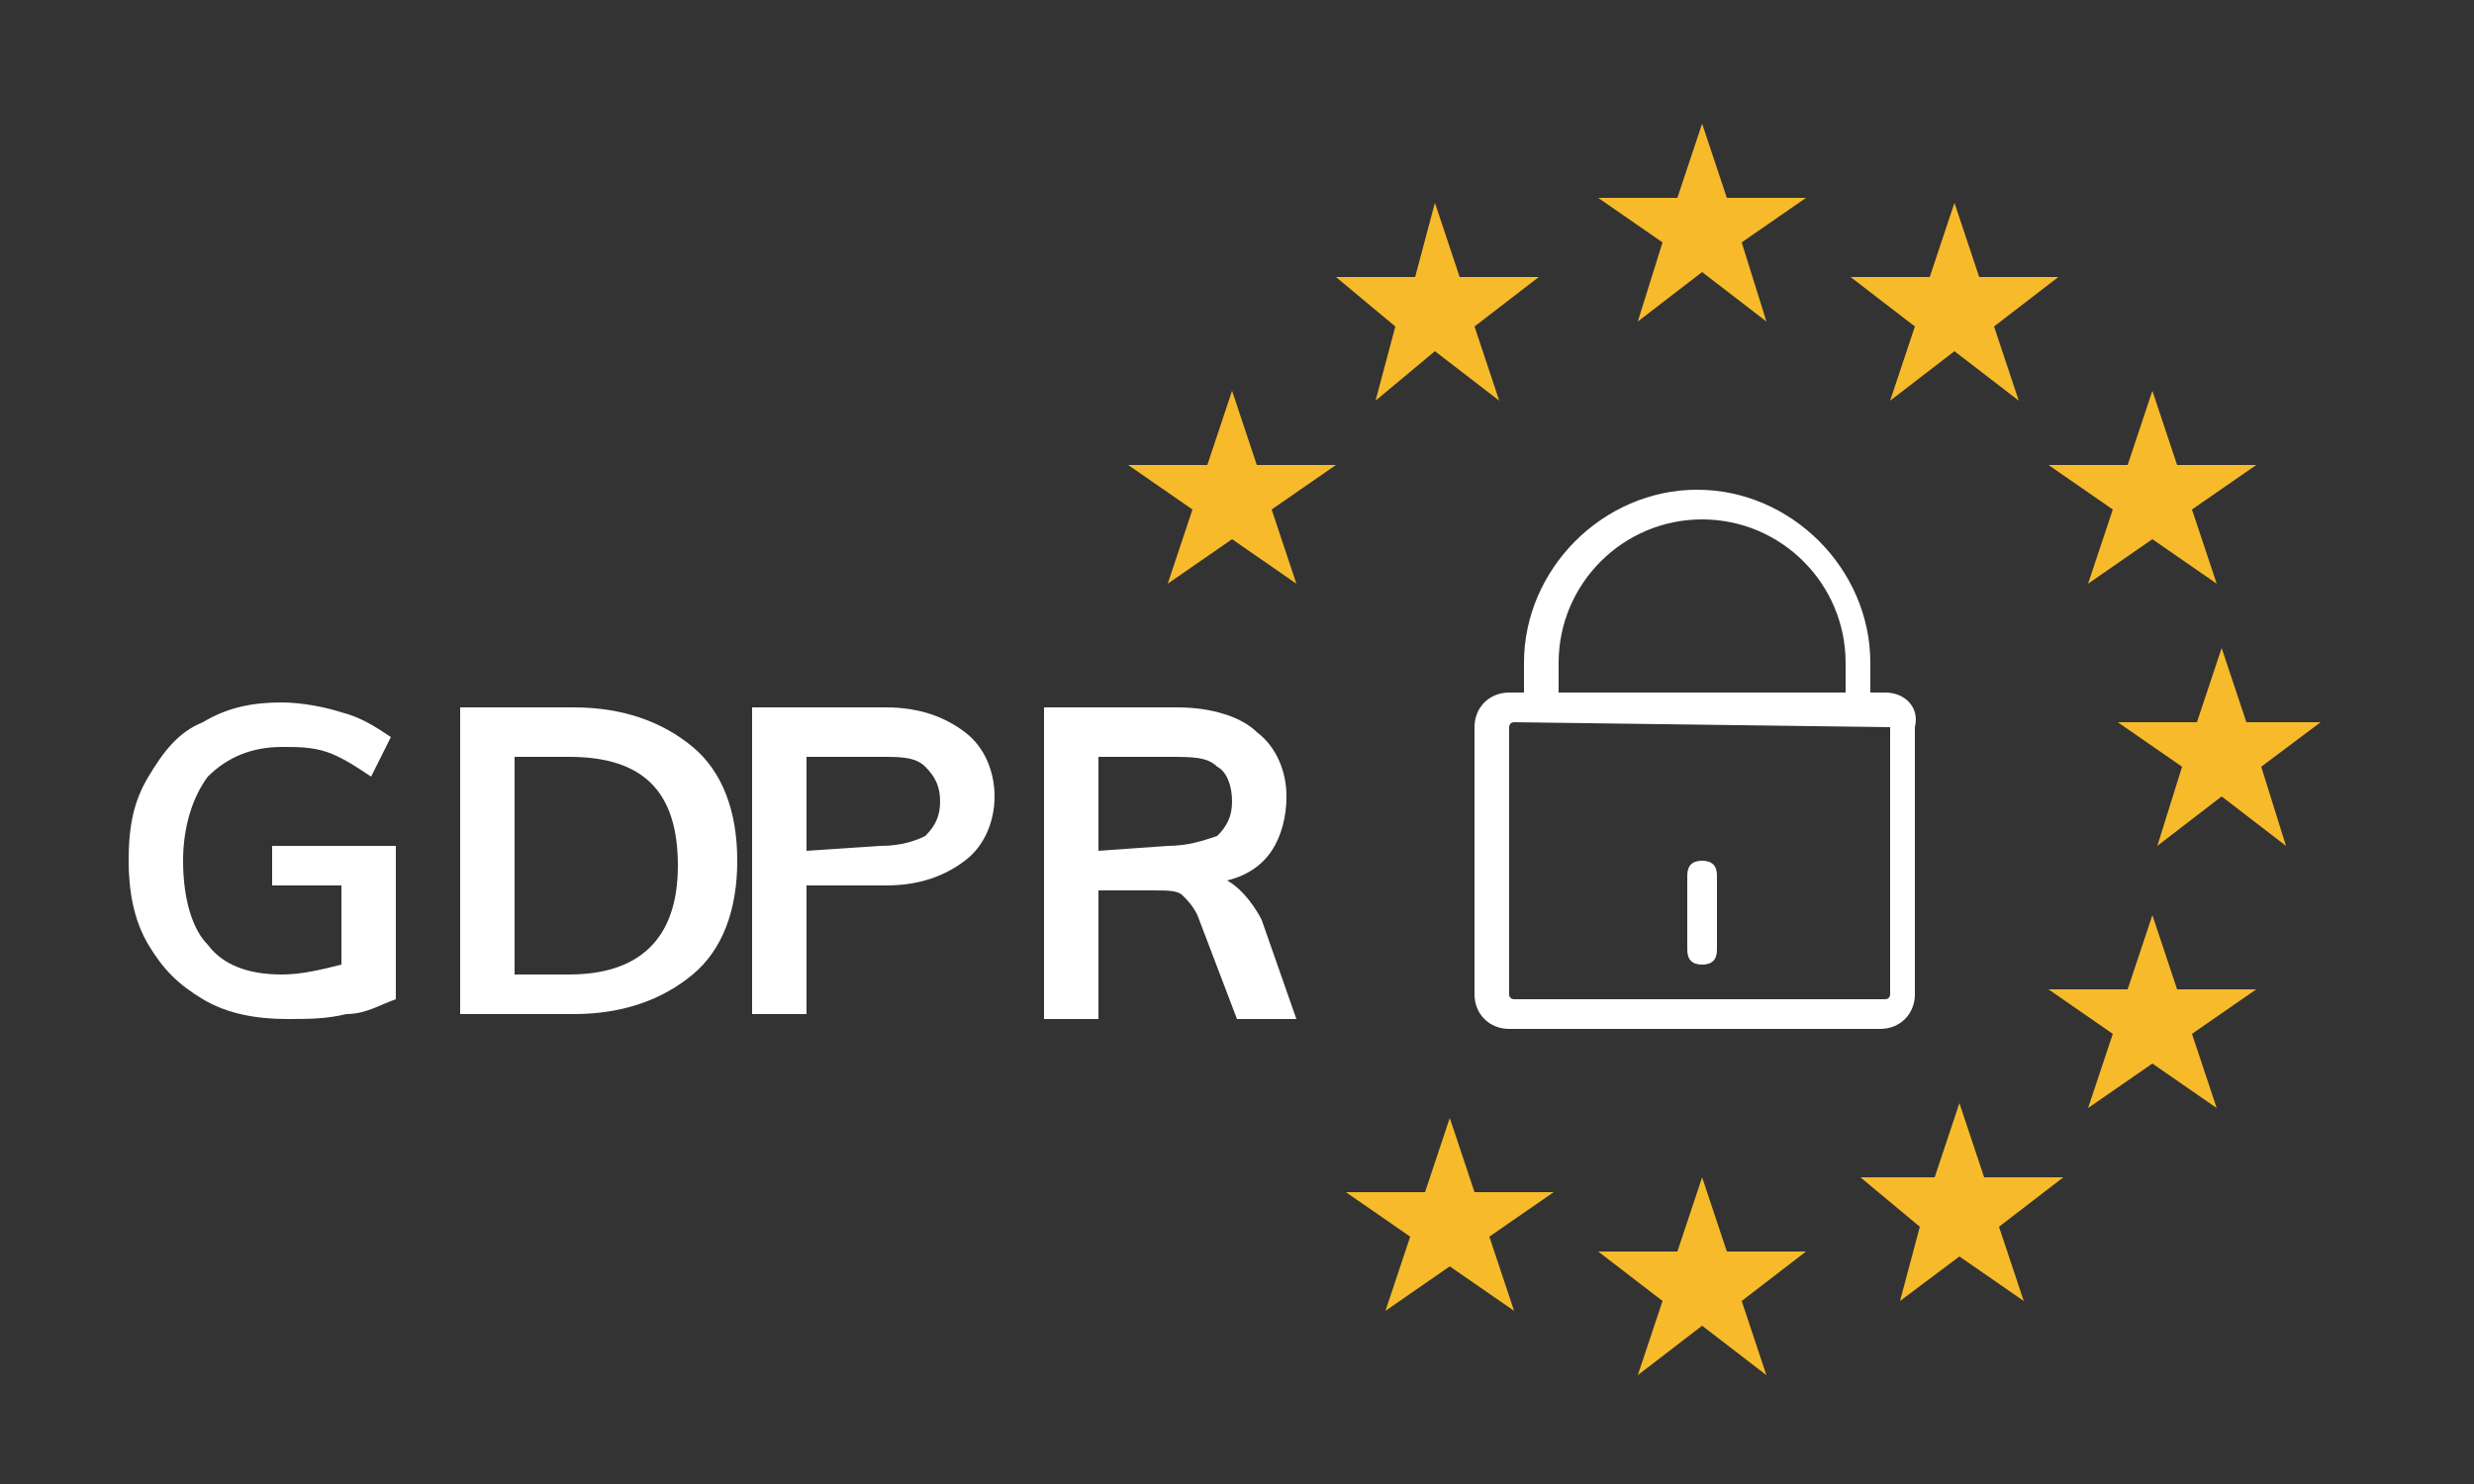
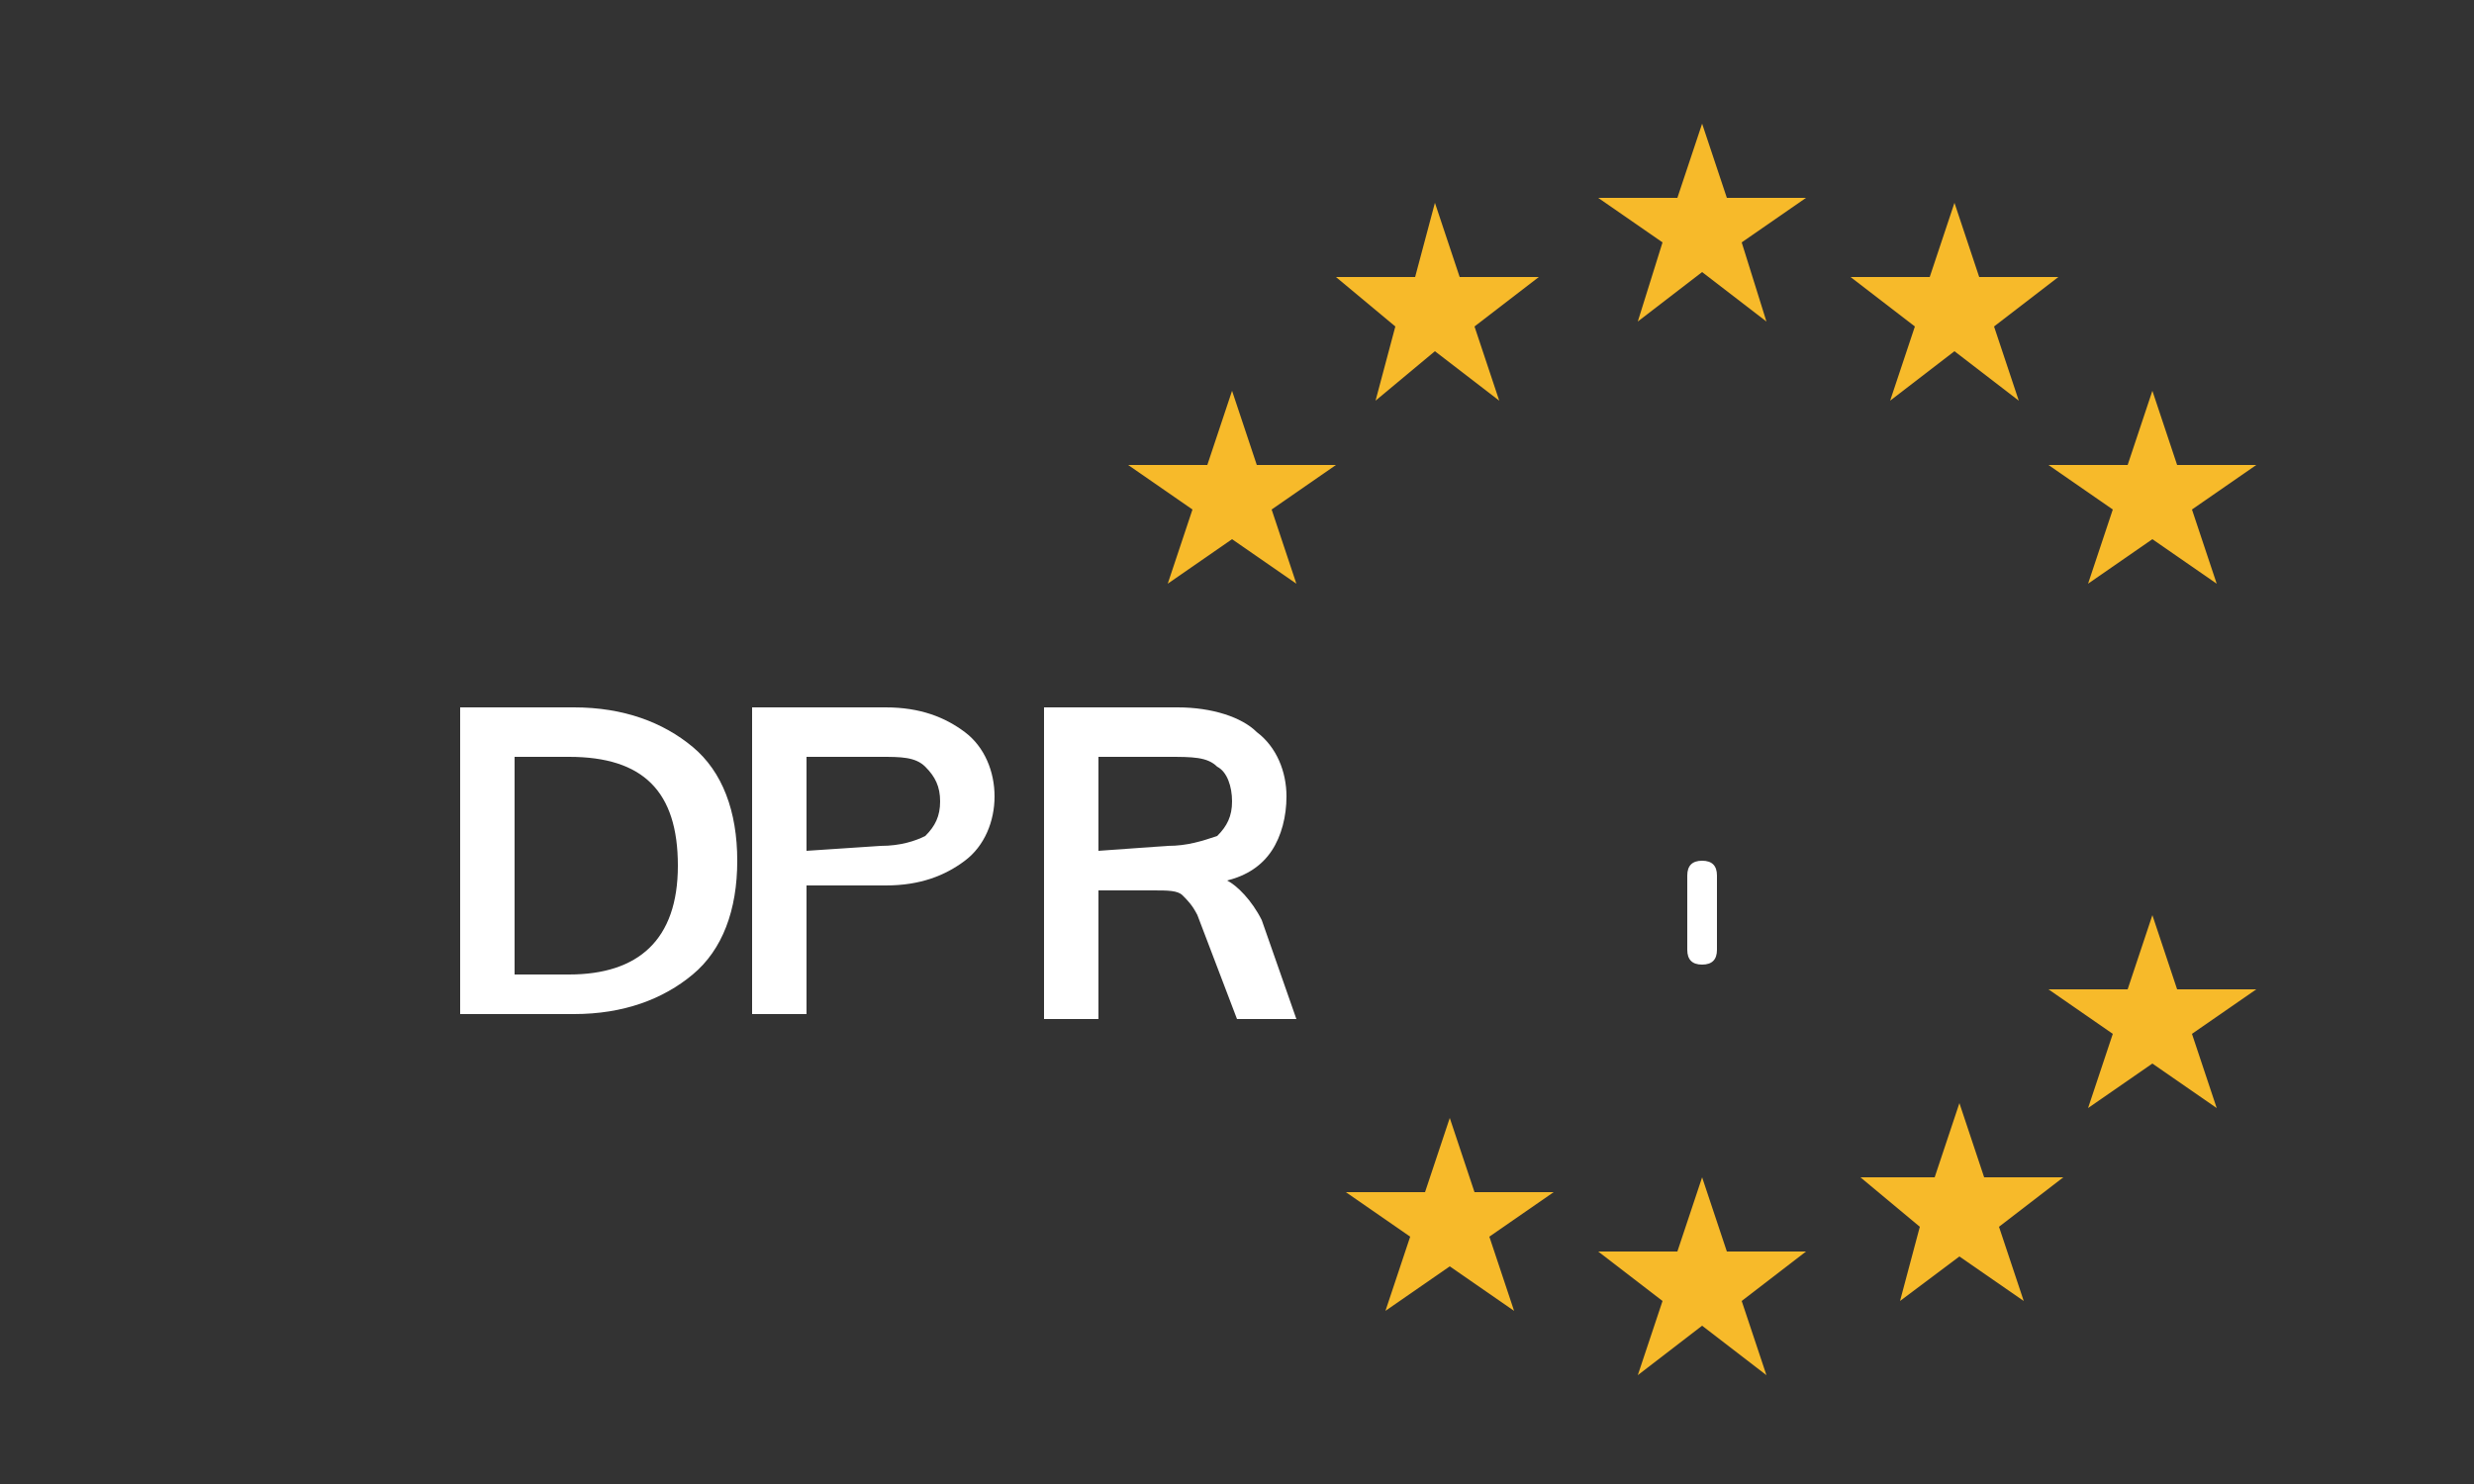
<svg xmlns="http://www.w3.org/2000/svg" version="1.1" id="Calque_1" x="0px" y="0px" viewBox="0 0 50 30" style="enable-background:new 0 0 50 30;" xml:space="preserve">
  <rect x="0" y="0" width="50" height="30" fill="#333333" stroke="none" />
  <style type="text/css">
	.st0{fill:#F7BA2A;}
	.st1{fill:#FFFFFF;}
</style>
  <g>
    <g>
      <g>
        <g>
          <g>
            <g>
              <polygon class="st0" points="34.4,2.5 34.9,4 36.5,4 35.2,4.9 35.7,6.5 34.4,5.5 33.1,6.5 33.6,4.9 32.3,4 33.9,4       " />
            </g>
            <g>
              <polygon class="st0" points="34.4,23.8 34.9,25.3 36.5,25.3 35.2,26.3 35.7,27.8 34.4,26.8 33.1,27.8 33.6,26.3 32.3,25.3         33.9,25.3       " />
            </g>
            <g>
              <polygon class="st0" points="29.3,22.6 29.8,24.1 31.4,24.1 30.1,25 30.6,26.5 29.3,25.6 28,26.5 28.5,25 27.2,24.1         28.8,24.1       " />
            </g>
            <g>
              <polygon class="st0" points="29,4.1 29.5,5.6 31.1,5.6 29.8,6.6 30.3,8.1 29,7.1 27.8,8.1 28.2,6.6 27,5.6 28.6,5.6       " />
            </g>
            <g>
              <polygon class="st0" points="39.5,4.1 40,5.6 41.6,5.6 40.3,6.6 40.8,8.1 39.5,7.1 38.2,8.1 38.7,6.6 37.4,5.6 39,5.6               " />
            </g>
            <g>
              <polygon class="st0" points="43.5,7.9 44,9.4 45.6,9.4 44.3,10.3 44.8,11.8 43.5,10.9 42.2,11.8 42.7,10.3 41.4,9.4 43,9.4               " />
            </g>
            <g>
              <polygon class="st0" points="24.9,7.9 25.4,9.4 27,9.4 25.7,10.3 26.2,11.8 24.9,10.9 23.6,11.8 24.1,10.3 22.8,9.4 24.4,9.4               " />
            </g>
            <g>
-               <polygon class="st0" points="44.9,13.1 45.4,14.6 46.9,14.6 45.7,15.5 46.2,17.1 44.9,16.1 43.6,17.1 44.1,15.5 42.8,14.6         44.4,14.6       " />
-             </g>
+               </g>
            <g>
              <polygon class="st0" points="43.5,18.5 44,20 45.6,20 44.3,20.9 44.8,22.4 43.5,21.5 42.2,22.4 42.7,20.9 41.4,20 43,20               " />
            </g>
            <g>
              <polygon class="st0" points="39.6,22.3 40.1,23.8 41.7,23.8 40.4,24.8 40.9,26.3 39.6,25.4 38.4,26.3 38.8,24.8 37.6,23.8         39.1,23.8       " />
            </g>
          </g>
        </g>
      </g>
      <g>
-         <path class="st1" d="M38.1,14h-0.3v-0.6c0-1.9-1.6-3.5-3.5-3.5s-3.5,1.6-3.5,3.5V14h-0.3c-0.4,0-0.7,0.3-0.7,0.7v5.4     c0,0.4,0.3,0.7,0.7,0.7H38c0.4,0,0.7-0.3,0.7-0.7v-5.4C38.8,14.3,38.5,14,38.1,14z M31.5,14v-0.6c0-1.6,1.3-2.9,2.9-2.9     c1.6,0,2.9,1.3,2.9,2.9V14H31.5z M38.2,14.7v5.4c0,0,0,0.1-0.1,0.1h-7.5c0,0-0.1,0-0.1-0.1v-5.4c0,0,0-0.1,0.1-0.1L38.2,14.7     C38.2,14.6,38.2,14.6,38.2,14.7z" />
        <path class="st1" d="M34.4,17.4c-0.2,0-0.3,0.1-0.3,0.3v1.5c0,0.2,0.1,0.3,0.3,0.3s0.3-0.1,0.3-0.3v-1.5     C34.7,17.5,34.6,17.4,34.4,17.4z" />
      </g>
    </g>
  </g>
  <g>
    <path class="st1" d="M26.2,20.6H25l-0.8-2.1c-0.1-0.2-0.2-0.3-0.3-0.4S23.6,18,23.3,18h-1.1v2.6h-1.1v-6.3h2.7   c0.7,0,1.3,0.2,1.6,0.5c0.4,0.3,0.6,0.8,0.6,1.3c0,0.4-0.1,0.8-0.3,1.1c-0.2,0.3-0.5,0.5-0.9,0.6c0.2,0.1,0.5,0.4,0.7,0.8   L26.2,20.6z M23.6,17.1c0.4,0,0.7-0.1,1-0.2c0.2-0.2,0.3-0.4,0.3-0.7s-0.1-0.6-0.3-0.7c-0.2-0.2-0.5-0.2-1-0.2h-1.4v1.9L23.6,17.1   L23.6,17.1z" />
-     <path class="st1" d="M8,17.2v3c-0.3,0.1-0.6,0.3-1,0.3c-0.4,0.1-0.8,0.1-1.2,0.1c-0.6,0-1.2-0.1-1.7-0.4S3.3,19.6,3,19.1   S2.6,18,2.6,17.4c0-0.7,0.1-1.2,0.4-1.7c0.3-0.5,0.6-0.9,1.1-1.1c0.5-0.3,1-0.4,1.6-0.4c0.4,0,0.9,0.1,1.2,0.2   c0.4,0.1,0.7,0.3,1,0.5l-0.4,0.8c-0.3-0.2-0.6-0.4-0.9-0.5c-0.3-0.1-0.6-0.1-0.9-0.1c-0.6,0-1.1,0.2-1.5,0.6   c-0.3,0.4-0.5,1-0.5,1.7c0,0.8,0.2,1.4,0.5,1.7c0.3,0.4,0.8,0.6,1.5,0.6c0.4,0,0.8-0.1,1.2-0.2v-1.6H5.5v-0.8H8V17.2z" />
    <path class="st1" d="M15.2,14.3h2.7c0.7,0,1.2,0.2,1.6,0.5c0.4,0.3,0.6,0.8,0.6,1.3c0,0.5-0.2,1-0.6,1.3s-0.9,0.5-1.6,0.5h-1.6v2.6   h-1.1C15.2,20.5,15.2,14.3,15.2,14.3z M17.8,17.1c0.4,0,0.7-0.1,0.9-0.2c0.2-0.2,0.3-0.4,0.3-0.7s-0.1-0.5-0.3-0.7   c-0.2-0.2-0.5-0.2-0.9-0.2h-1.5v1.9L17.8,17.1L17.8,17.1z" />
    <path class="st1" d="M9.3,14.3h2.3c1,0,1.8,0.3,2.4,0.8s0.9,1.3,0.9,2.3s-0.3,1.8-0.9,2.3s-1.4,0.8-2.4,0.8H9.3V14.3z M11.5,19.7   c1.4,0,2.2-0.7,2.2-2.2s-0.7-2.2-2.2-2.2h-1.1v4.4H11.5z" />
  </g>
</svg>